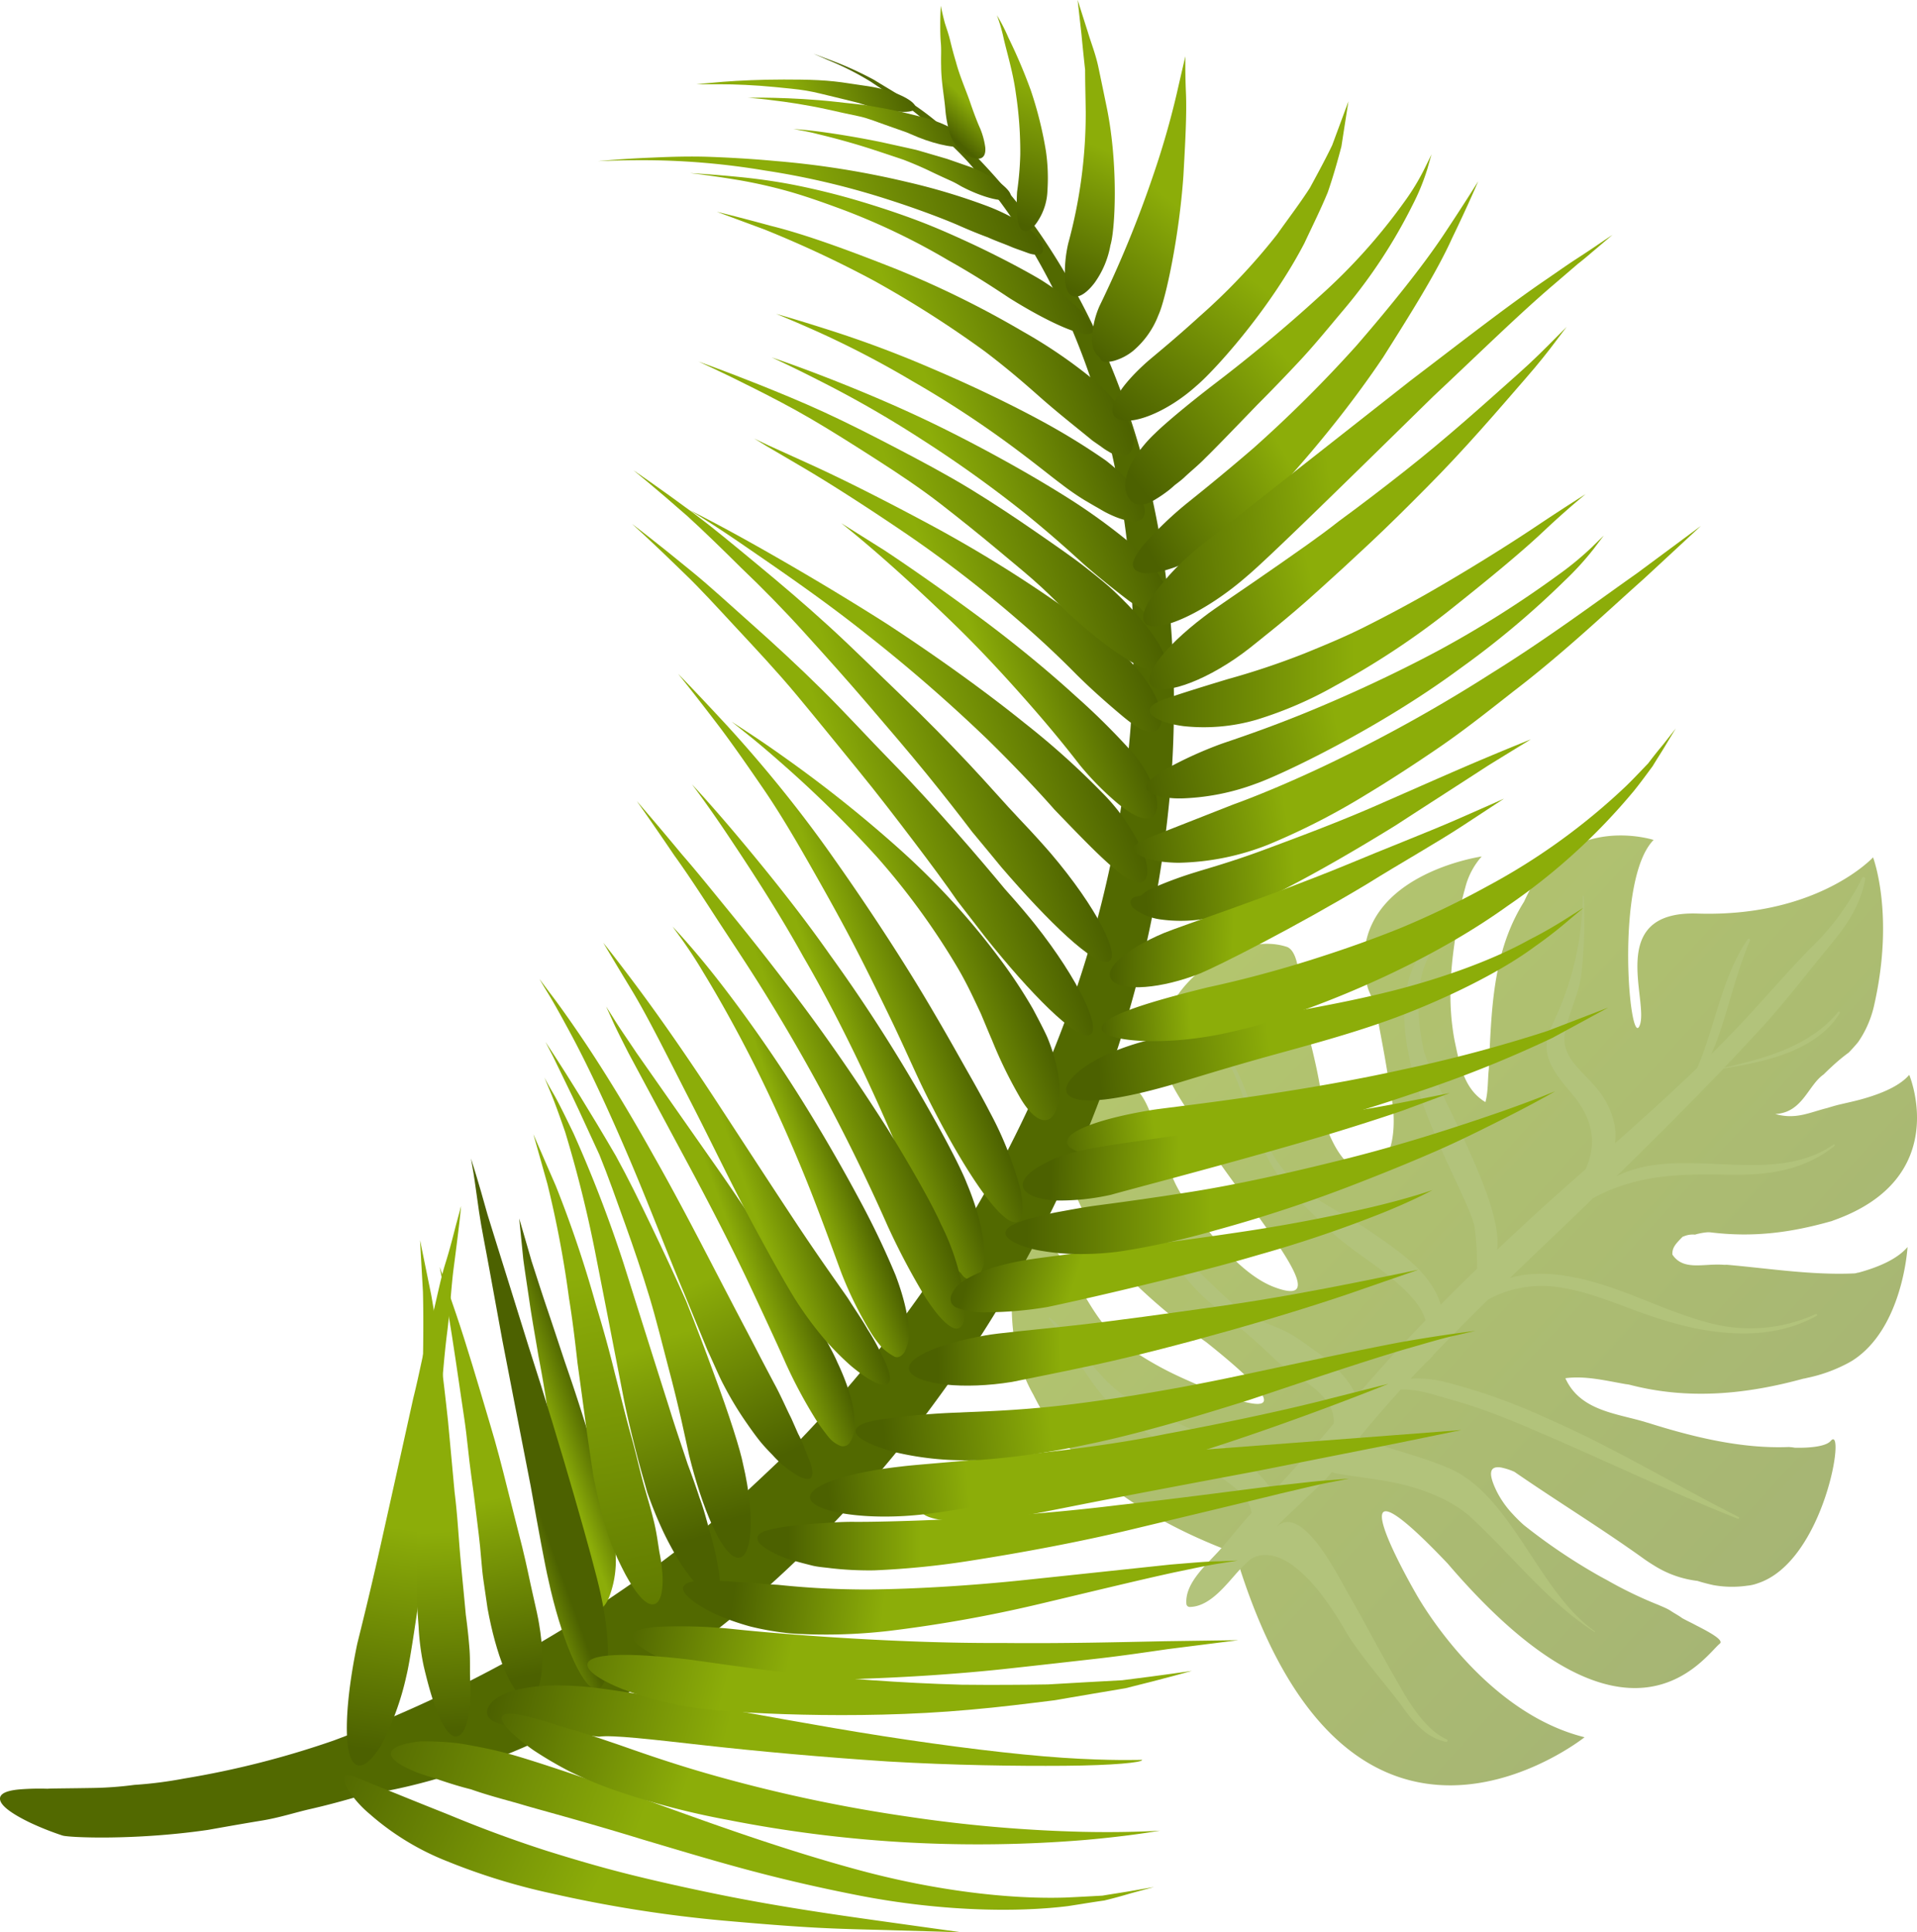
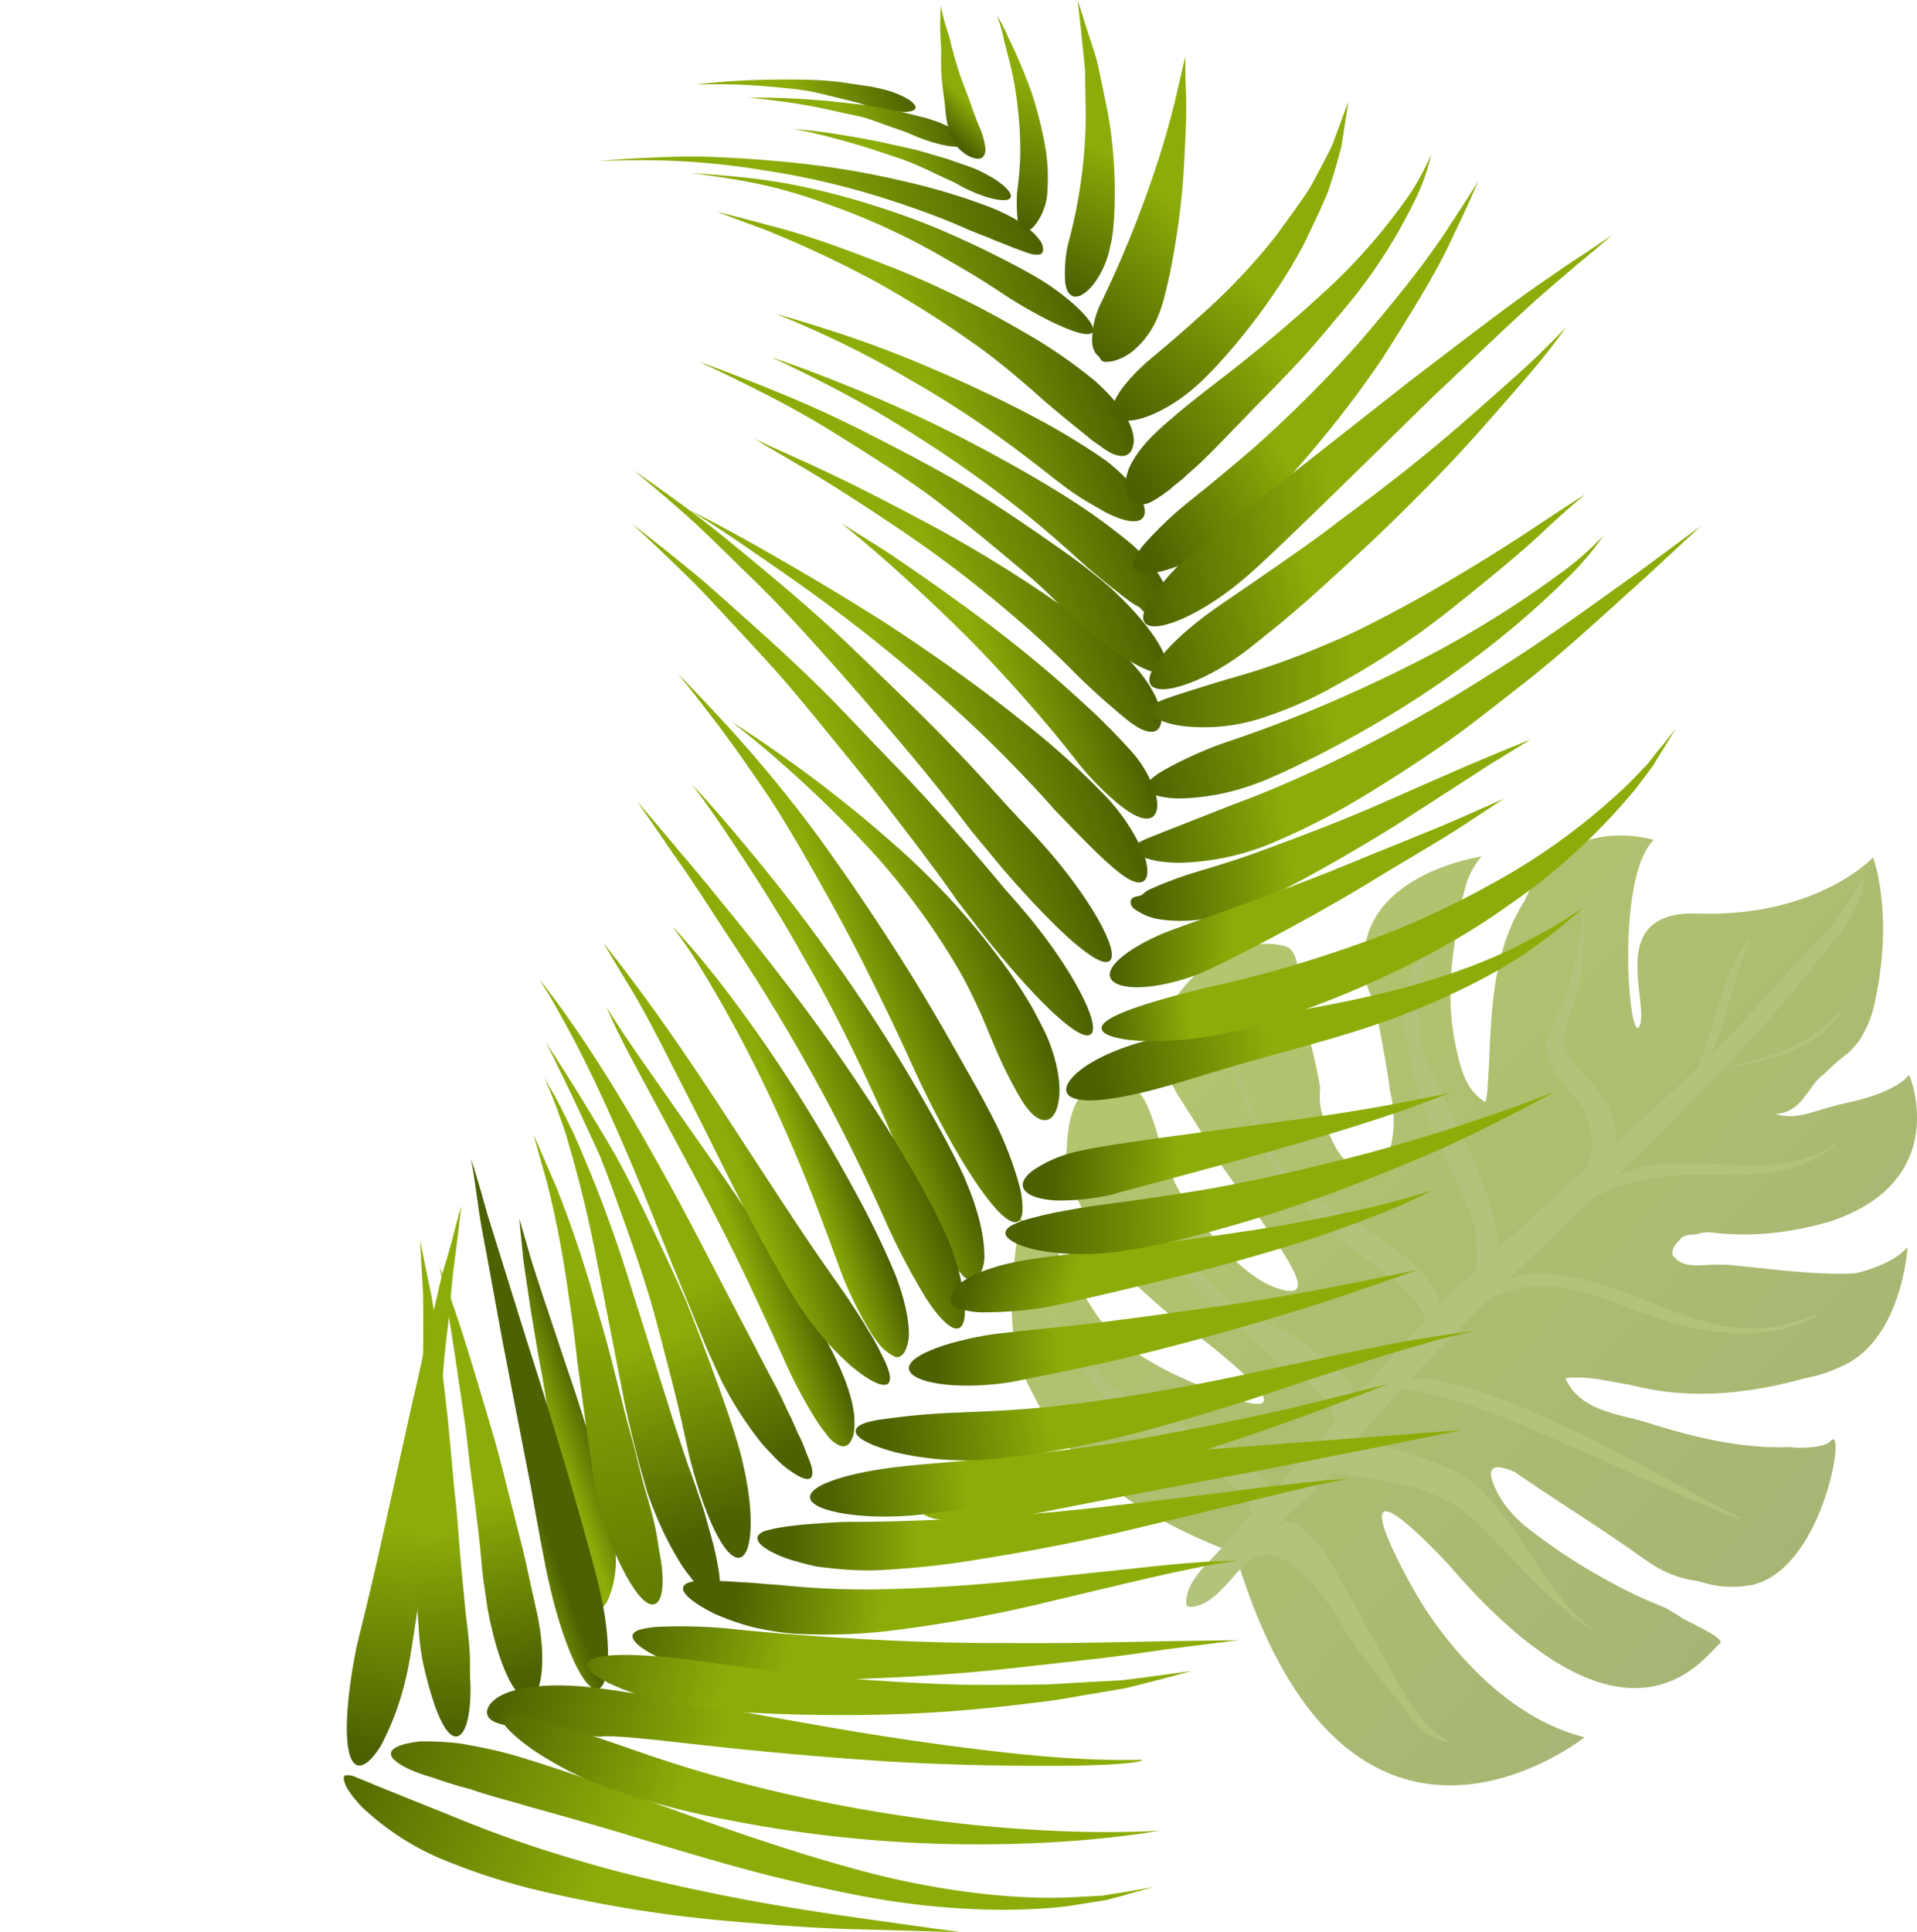
<svg xmlns="http://www.w3.org/2000/svg" xmlns:xlink="http://www.w3.org/1999/xlink" viewBox="0 0 409.15 412.28">
  <defs>
    <style>.cls-1{fill:url(#linear-gradient);}.cls-2{fill:#b2c37b;}.cls-3{fill:#526900;}.cls-4{fill:url(#linear-gradient-2);}.cls-5{fill:url(#linear-gradient-3);}.cls-6{fill:url(#linear-gradient-4);}.cls-7{fill:url(#linear-gradient-5);}.cls-8{fill:url(#linear-gradient-6);}.cls-9{fill:url(#linear-gradient-7);}.cls-10{fill:url(#linear-gradient-8);}.cls-11{fill:url(#linear-gradient-9);}.cls-12{fill:url(#linear-gradient-10);}.cls-13{fill:url(#linear-gradient-11);}.cls-14{fill:url(#linear-gradient-12);}.cls-15{fill:url(#linear-gradient-13);}.cls-16{fill:url(#linear-gradient-14);}.cls-17{fill:url(#linear-gradient-15);}.cls-18{fill:url(#linear-gradient-16);}.cls-19{fill:url(#linear-gradient-17);}.cls-20{fill:url(#linear-gradient-18);}.cls-21{fill:url(#linear-gradient-19);}.cls-22{fill:url(#linear-gradient-20);}.cls-23{fill:url(#linear-gradient-21);}.cls-24{fill:url(#linear-gradient-22);}.cls-25{fill:url(#linear-gradient-23);}.cls-26{fill:url(#linear-gradient-24);}.cls-27{fill:url(#linear-gradient-25);}.cls-28{fill:url(#linear-gradient-26);}.cls-29{fill:url(#linear-gradient-27);}.cls-30{fill:url(#linear-gradient-28);}.cls-31{fill:url(#linear-gradient-29);}.cls-32{fill:url(#linear-gradient-30);}.cls-33{fill:url(#linear-gradient-31);}.cls-34{fill:url(#linear-gradient-32);}.cls-35{fill:url(#linear-gradient-33);}.cls-36{fill:url(#linear-gradient-34);}.cls-37{fill:url(#linear-gradient-35);}.cls-38{fill:url(#linear-gradient-36);}.cls-39{fill:url(#linear-gradient-37);}.cls-40{fill:url(#linear-gradient-38);}.cls-41{fill:url(#linear-gradient-39);}.cls-42{fill:url(#linear-gradient-40);}.cls-43{fill:url(#linear-gradient-41);}.cls-44{fill:url(#linear-gradient-42);}.cls-45{fill:url(#linear-gradient-43);}.cls-46{fill:url(#linear-gradient-44);}.cls-47{fill:url(#linear-gradient-45);}.cls-48{fill:url(#linear-gradient-46);}.cls-49{fill:url(#linear-gradient-47);}.cls-50{fill:url(#linear-gradient-48);}.cls-51{fill:url(#linear-gradient-49);}.cls-52{fill:url(#linear-gradient-50);}.cls-53{fill:url(#linear-gradient-51);}.cls-54{fill:url(#linear-gradient-52);}.cls-55{fill:url(#linear-gradient-53);}.cls-56{fill:url(#linear-gradient-54);}.cls-57{fill:url(#linear-gradient-55);}.cls-58{fill:url(#linear-gradient-56);}.cls-59{fill:url(#linear-gradient-57);}.cls-60{fill:url(#linear-gradient-58);}.cls-61{fill:url(#linear-gradient-59);}.cls-62{fill:url(#linear-gradient-60);}.cls-63{fill:url(#linear-gradient-61);}.cls-64{fill:url(#linear-gradient-62);}.cls-65{fill:url(#linear-gradient-63);}</style>
    <linearGradient id="linear-gradient" x1="-34.43" y1="-1097.88" x2="145.04" y2="-1097.88" gradientTransform="matrix(0.74, 0.68, -0.68, 0.74, -455.94, 1034.38)" gradientUnits="userSpaceOnUse">
      <stop offset="0" stop-color="#b3c56e" />
      <stop offset="1" stop-color="#a6b574" />
    </linearGradient>
    <linearGradient id="linear-gradient-2" x1="-447.42" y1="441.27" x2="-497.21" y2="507.06" gradientTransform="matrix(-0.7, -0.71, -0.71, 0.7, 88.23, -335.03)" gradientUnits="userSpaceOnUse">
      <stop offset="0.42" stop-color="#8cad09" />
      <stop offset="1" stop-color="#4c6100" />
    </linearGradient>
    <linearGradient id="linear-gradient-3" x1="-455.27" y1="435.09" x2="-510.39" y2="472.43" xlink:href="#linear-gradient-2" />
    <linearGradient id="linear-gradient-4" x1="-252.28" y1="-138.95" x2="-236.34" y2="-138.95" gradientTransform="matrix(0.94, -0.34, -0.34, -0.94, 299.77, 88.17)" xlink:href="#linear-gradient-2" />
    <linearGradient id="linear-gradient-5" x1="-457.84" y1="403.75" x2="-519.09" y2="444.45" gradientTransform="matrix(-0.7, -0.71, -0.71, 0.7, 88.23, -335.03)" gradientUnits="userSpaceOnUse">
      <stop offset="0" stop-color="#8cad09" />
      <stop offset="1" stop-color="#607a00" />
    </linearGradient>
    <linearGradient id="linear-gradient-6" x1="-453.98" y1="384.63" x2="-516.47" y2="419.57" xlink:href="#linear-gradient-2" />
    <linearGradient id="linear-gradient-7" x1="-203.45" y1="-113.44" x2="-182.81" y2="-113.44" gradientTransform="matrix(0.94, -0.34, -0.34, -0.94, 299.77, 88.17)" xlink:href="#linear-gradient-2" />
    <linearGradient id="linear-gradient-8" x1="-184.28" y1="-100.87" x2="-165.01" y2="-100.87" gradientTransform="matrix(0.94, -0.34, -0.34, -0.94, 299.77, 88.17)" xlink:href="#linear-gradient-2" />
    <linearGradient id="linear-gradient-9" x1="-169.99" y1="-82.31" x2="-143.95" y2="-82.31" gradientTransform="matrix(0.94, -0.34, -0.34, -0.94, 299.77, 88.17)" xlink:href="#linear-gradient-2" />
    <linearGradient id="linear-gradient-10" x1="-157.46" y1="-64.11" x2="-117.17" y2="-64.11" gradientTransform="matrix(0.94, -0.34, -0.34, -0.94, 299.77, 88.17)" xlink:href="#linear-gradient-2" />
    <linearGradient id="linear-gradient-11" x1="-121.02" y1="-21.8" x2="-77.69" y2="-21.8" gradientTransform="matrix(0.94, -0.34, -0.34, -0.94, 299.77, 88.17)" xlink:href="#linear-gradient-2" />
    <linearGradient id="linear-gradient-12" x1="-132.34" y1="-1.53" x2="-70.49" y2="-1.53" gradientTransform="matrix(0.94, -0.34, -0.34, -0.94, 299.77, 88.17)" xlink:href="#linear-gradient-2" />
    <linearGradient id="linear-gradient-13" x1="-137.77" y1="13.94" x2="-65.79" y2="13.94" gradientTransform="matrix(0.94, -0.34, -0.34, -0.94, 299.77, 88.17)" xlink:href="#linear-gradient-2" />
    <linearGradient id="linear-gradient-14" x1="-122.89" y1="17.54" x2="-60.65" y2="17.54" gradientTransform="matrix(0.94, -0.34, -0.34, -0.94, 299.77, 88.17)" xlink:href="#linear-gradient-2" />
    <linearGradient id="linear-gradient-15" x1="-118.73" y1="31.84" x2="-58.97" y2="31.84" gradientTransform="matrix(0.94, -0.34, -0.34, -0.94, 299.77, 88.17)" xlink:href="#linear-gradient-2" />
    <linearGradient id="linear-gradient-16" x1="-123.19" y1="51.27" x2="-55.88" y2="51.27" gradientTransform="matrix(0.94, -0.34, -0.34, -0.94, 299.77, 88.17)" xlink:href="#linear-gradient-2" />
    <linearGradient id="linear-gradient-17" x1="-125.77" y1="69.67" x2="-56.21" y2="69.67" gradientTransform="matrix(0.94, -0.34, -0.34, -0.94, 299.77, 88.17)" xlink:href="#linear-gradient-2" />
    <linearGradient id="linear-gradient-18" x1="-143.37" y1="83.96" x2="-60.35" y2="83.96" gradientTransform="matrix(0.94, -0.34, -0.34, -0.94, 299.77, 88.17)" xlink:href="#linear-gradient-2" />
    <linearGradient id="linear-gradient-19" x1="-117.94" y1="107.14" x2="-75.6" y2="107.14" gradientTransform="matrix(0.94, -0.34, -0.34, -0.94, 299.77, 88.17)" xlink:href="#linear-gradient-2" />
    <linearGradient id="linear-gradient-20" x1="-108.73" y1="98.5" x2="-67.94" y2="98.5" gradientTransform="matrix(0.94, -0.34, -0.34, -0.94, 299.77, 88.17)" xlink:href="#linear-gradient-2" />
    <linearGradient id="linear-gradient-21" x1="-101.82" y1="86.69" x2="-63.05" y2="86.69" gradientTransform="matrix(0.94, -0.34, -0.34, -0.94, 299.77, 88.17)" xlink:href="#linear-gradient-2" />
    <linearGradient id="linear-gradient-22" x1="-164.74" y1="-66.54" x2="-133.47" y2="-66.54" gradientTransform="matrix(0.94, -0.34, -0.34, -0.94, 299.77, 88.17)" xlink:href="#linear-gradient-2" />
    <linearGradient id="linear-gradient-23" x1="-162.94" y1="-33.67" x2="-106.91" y2="-33.67" gradientTransform="matrix(0.94, -0.34, -0.34, -0.94, 299.77, 88.17)" xlink:href="#linear-gradient-2" />
    <linearGradient id="linear-gradient-24" x1="-158.82" y1="-21.72" x2="-97.91" y2="-21.72" gradientTransform="matrix(0.94, -0.34, -0.34, -0.94, 299.77, 88.17)" xlink:href="#linear-gradient-2" />
    <linearGradient id="linear-gradient-25" x1="-150.48" y1="-20.98" x2="-84.55" y2="-20.98" gradientTransform="matrix(0.94, -0.34, -0.34, -0.94, 299.77, 88.17)" xlink:href="#linear-gradient-2" />
    <linearGradient id="linear-gradient-26" x1="-182.29" y1="-86.29" x2="-151.83" y2="-86.29" gradientTransform="matrix(0.94, -0.34, -0.34, -0.94, 299.77, 88.17)" xlink:href="#linear-gradient-2" />
    <linearGradient id="linear-gradient-27" x1="-199.36" y1="-102.32" x2="-173.43" y2="-102.32" gradientTransform="matrix(0.94, -0.34, -0.34, -0.94, 299.77, 88.17)" xlink:href="#linear-gradient-2" />
    <linearGradient id="linear-gradient-28" x1="-449.2" y1="376.78" x2="-516.24" y2="399.4" xlink:href="#linear-gradient-2" />
    <linearGradient id="linear-gradient-29" x1="-449.3" y1="393.42" x2="-514.67" y2="427.14" xlink:href="#linear-gradient-2" />
    <linearGradient id="linear-gradient-30" x1="-269.78" y1="-139.11" x2="-253.54" y2="-139.11" gradientTransform="matrix(0.94, -0.34, -0.34, -0.94, 299.77, 88.17)" xlink:href="#linear-gradient-2" />
    <linearGradient id="linear-gradient-31" x1="-451.9" y1="443.33" x2="-507.03" y2="492.23" xlink:href="#linear-gradient-2" />
    <linearGradient id="linear-gradient-32" x1="-591.3" y1="445.06" x2="-485.5" y2="494.85" xlink:href="#linear-gradient-2" />
    <linearGradient id="linear-gradient-33" x1="-579.65" y1="426.14" x2="-504.97" y2="470.59" xlink:href="#linear-gradient-2" />
    <linearGradient id="linear-gradient-34" x1="-565.95" y1="404.61" x2="-511.71" y2="440.18" xlink:href="#linear-gradient-2" />
    <linearGradient id="linear-gradient-35" x1="-568.98" y1="385.85" x2="-525.41" y2="420.53" xlink:href="#linear-gradient-2" />
    <linearGradient id="linear-gradient-36" x1="-391.3" y1="-404.66" x2="-457.1" y2="-455.35" gradientTransform="matrix(0.94, -0.34, -0.34, -0.94, 299.77, 88.17)" xlink:href="#linear-gradient-2" />
    <linearGradient id="linear-gradient-37" x1="-541.1" y1="307.21" x2="-507.8" y2="324.89" xlink:href="#linear-gradient-2" />
    <linearGradient id="linear-gradient-38" x1="-528.47" y1="276.43" x2="-504.62" y2="307.26" xlink:href="#linear-gradient-2" />
    <linearGradient id="linear-gradient-39" x1="-537.26" y1="236.21" x2="-497.97" y2="286.52" xlink:href="#linear-gradient-2" />
    <linearGradient id="linear-gradient-40" x1="-500.75" y1="242.12" x2="-478.14" y2="268.02" xlink:href="#linear-gradient-2" />
    <linearGradient id="linear-gradient-41" x1="-492.22" y1="192.28" x2="-456.86" y2="240.79" xlink:href="#linear-gradient-2" />
    <linearGradient id="linear-gradient-42" x1="-496.85" y1="172.06" x2="-456.14" y2="234.55" xlink:href="#linear-gradient-2" />
    <linearGradient id="linear-gradient-43" x1="-466.49" y1="153.42" x2="-430.71" y2="215.51" xlink:href="#linear-gradient-2" />
    <linearGradient id="linear-gradient-44" x1="-434.99" y1="143.19" x2="-418.54" y2="202.4" xlink:href="#linear-gradient-2" />
    <linearGradient id="linear-gradient-45" x1="-422.57" y1="125.94" x2="-414.75" y2="197.49" xlink:href="#linear-gradient-2" />
    <linearGradient id="linear-gradient-46" x1="-400.79" y1="121.28" x2="-410.65" y2="190.76" xlink:href="#linear-gradient-2" />
    <linearGradient id="linear-gradient-47" x1="-377.16" y1="125.22" x2="-385.38" y2="186.48" xlink:href="#linear-gradient-2" />
    <linearGradient id="linear-gradient-48" x1="-352.51" y1="134.49" x2="-371.41" y2="183.41" xlink:href="#linear-gradient-2" />
    <linearGradient id="linear-gradient-49" x1="-333.27" y1="135.56" x2="-356.3" y2="181.21" xlink:href="#linear-gradient-2" />
    <linearGradient id="linear-gradient-50" x1="-332.34" y1="161.18" x2="-333.16" y2="174.75" xlink:href="#linear-gradient-2" />
    <linearGradient id="linear-gradient-51" x1="-461.66" y1="136.18" x2="-416.02" y2="199.08" xlink:href="#linear-gradient-2" />
    <linearGradient id="linear-gradient-52" x1="-498.33" y1="158.47" x2="-438.69" y2="218.51" xlink:href="#linear-gradient-2" />
    <linearGradient id="linear-gradient-53" x1="-513.14" y1="209.06" x2="-476.54" y2="250.6" xlink:href="#linear-gradient-2" />
    <linearGradient id="linear-gradient-54" x1="-511.31" y1="231.02" x2="-479.24" y2="261.44" xlink:href="#linear-gradient-2" />
    <linearGradient id="linear-gradient-55" x1="-542.42" y1="276.71" x2="-508.29" y2="309.19" xlink:href="#linear-gradient-2" />
    <linearGradient id="linear-gradient-56" x1="-557.05" y1="269.45" x2="-509.36" y2="317.97" xlink:href="#linear-gradient-2" />
    <linearGradient id="linear-gradient-57" x1="-551.5" y1="322.37" x2="-520.26" y2="355.67" xlink:href="#linear-gradient-2" />
    <linearGradient id="linear-gradient-58" x1="-558.5" y1="354.25" x2="-526.01" y2="394.55" xlink:href="#linear-gradient-2" />
    <linearGradient id="linear-gradient-59" x1="-565.24" y1="330.38" x2="-526.99" y2="378.49" xlink:href="#linear-gradient-2" />
    <linearGradient id="linear-gradient-60" x1="-561.33" y1="371.84" x2="-526.8" y2="406.79" xlink:href="#linear-gradient-2" />
    <linearGradient id="linear-gradient-61" x1="-565.93" y1="414.35" x2="-497.47" y2="456.13" xlink:href="#linear-gradient-2" />
    <linearGradient id="linear-gradient-62" x1="-578.71" y1="438.65" x2="-505.81" y2="476" xlink:href="#linear-gradient-2" />
    <linearGradient id="linear-gradient-63" x1="-596.98" y1="466.91" x2="-488.5" y2="506.03" xlink:href="#linear-gradient-2" />
  </defs>
  <title>feuille-basgauche</title>
  <g id="Calque_2" data-name="Calque 2">
    <g id="Calque_1-2" data-name="Calque 1">
      <path class="cls-1" d="M319.46,318.26c-2-4.08-1.44-5.47.9-5.12a13.51,13.51,0,0,1,2.86.92c9.11,6.29,18.08,11.74,27.29,18.32.89.66,1.79,1.23,2.72,1.8a22.2,22.2,0,0,0,9.06,3.16c1.09.35,2.2.63,3.35.89a22.49,22.49,0,0,0,7.29.13,8.67,8.67,0,0,0,2.23-.51c14.28-4.65,18.92-34.26,15.56-30.37-.65.76-2.37,1.23-4.86,1.39-.82.06-1.74.06-2.69.06l-.66-.1-.71-.06c-9.95.41-20.25-2.06-30.05-5.16-.25-.06-.47-.13-.74-.22-6.28-1.84-13.81-2.44-16.91-9.3,4.24-.57,8.56.51,12.91,1.27a6.71,6.71,0,0,1,.82.13c12.65,3.29,25,2,37.06-1.3a5.22,5.22,0,0,0,.76-.16,32.26,32.26,0,0,0,7.64-2.59,22.59,22.59,0,0,0,2.12-1.14c10.77-6.91,11.72-24.2,11.72-24.2-2.12,2.48-5.9,4.21-10.46,5.46-.25,0-.54.14-.81.16-9,.43-18.36-1.06-27.3-1.84a6.44,6.44,0,0,1-.82,0c-4.19-.29-8.48,1.34-10.8-2.18-.06-1.45.63-2.21,2.17-3.78.21-.08.43-.17.66-.25a5,5,0,0,1,2-.22c.21-.06.41-.13.62-.17a14.3,14.3,0,0,1,1.88-.32,5.63,5.63,0,0,1,.76,0c9.21,1.14,17.18.06,25.7-2.34a2,2,0,0,0,.47-.16c25.64-9,16.29-31.1,16.29-31.1-1.88,2.2-5.43,3.84-9.68,5.06-.85.25-1.74.47-2.63.68s-1.74.4-2.59.6-1.74.47-2.59.73c-3.84.95-6.69,2.53-11.1,1.28,5.82-.27,7-6.14,10.31-8.43.57-.57,1.17-1.14,1.76-1.68a38.45,38.45,0,0,1,3.61-3c.7-.73,1.38-1.47,2-2.23a21.57,21.57,0,0,0,2.06-3.69,22.38,22.38,0,0,0,1.42-4.43c4.32-19.28-.29-31.3-.29-31.3S388,195.76,362.31,194.94c-19.76-.65-10.22,18.81-12.37,23.93s-5.35-31.22,3-39.64c0,0-17.56-5.68-26.43,10.68-.41.78-.82,1.61-1.22,2.48-6.09,9.67-6.85,20.66-7.37,32-.06,1.27-.11,2.53-.16,3.78-.24,1.93-.11,4.81-.73,7-4.49-2.71-5.43-7.73-6.5-12.77-.24-1.14-.41-2.28-.55-3.39-1.15-9,.28-17.81,2.07-27,.24-1,.49-1.91.74-2.83a15.89,15.89,0,0,1,3.45-6.42s-26.78,3.83-25,24a29,29,0,0,0,.44,2.86c.22,2,1.55,3.62,2.18,5.92a10.06,10.06,0,0,1,.32,2.56c.87,4.73,1.82,9.51,2.45,14.28,0,.28.08.52.13.79,1.46,5.68,1.28,18-6.79,16.23-3.67-.57-6.9-7.72-8.07-12.89a7,7,0,0,1-.13-.84,14.9,14.9,0,0,1,0-3.54c-.14-.93-.32-1.88-.51-2.83-.57-2.88-1.28-5.74-2-8.64-.29-1.17-.55-2.36-.81-3.51-1.12-5.76-.74-13.76-3.7-15.07-9.59-3.23-23.06,5.36-26.61,16.61a15.18,15.18,0,0,0-.29,3c-.32,7,3.54,11.91,7,17.38.57.92,1.15,1.84,1.71,2.75,1.14,1.79,2.17,3.57,3,5.28.51.7,1,1.39,1.5,2.09,11.45,16,22.84,30,10.8,25.42-5.79-2.23-11.63-8.6-16.91-15.87-.47-.66-1-1.3-1.42-2a16,16,0,0,1-1.93-2.77,23.24,23.24,0,0,1-1.5-3.15c-4.13-8.26-4-22.08-14.11-20.18-8.65,1.82-8.19,12-8.46,18.81.32.95.65,1.93,1,2.91A64.4,64.4,0,0,0,240.31,272c.47.47,1,1,1.5,1.49a124.38,124.38,0,0,0,15.66,12.92c30.72,24.46-5.76,7.34-5.76,7.34a69.4,69.4,0,0,1-8-4.33c-.89-.57-1.88-1.2-2.9-1.87-7.58-5.06-10.19-14.39-15.55-20.72-1.57-2.83-5.28-4.84-7.58-6.94-1.63,12.45-4,25.64,2.91,37.79.29.6.62,1.2.95,1.84,6.3,11.42,18.71,23.25,42.09,31.92,23.85,79.72,74.57,39.26,74.57,39.26-22.3-5.54-36-30.66-36-30.66S282,305.22,309,333.66c38.56,45.05,54.76,19.71,58.05,17.08.81-.66-1.27-2-5-3.89-.93-.51-2-1-3-1.55-.77-.57-1.61-1-2.44-1.55s-1.71-.86-2.61-1.27A86.61,86.61,0,0,1,343,337.18c-.89-.47-1.77-.95-2.69-1.49a123,123,0,0,1-15.09-10.28,32.24,32.24,0,0,1-2.34-2.31A20.77,20.77,0,0,1,319.46,318.26Z" />
      <path class="cls-2" d="M371.09,323.7c-13.87-7-27.16-15.12-41.44-21.29a124.3,124.3,0,0,0-21.54-7.59,24.51,24.51,0,0,0-7-.63c1-1.14,2.13-2.28,3.23-3.42a8.57,8.57,0,0,0,1.69-1.77q5.72-5.93,11.61-11.71a23.85,23.85,0,0,1,14.46-2.69c6.44.81,12.58,3.48,18.62,5.66,11.8,4.19,25.48,6.82,37,.54.21-.13.06-.47-.16-.4a33.77,33.77,0,0,1-23,1.82c-6.77-1.76-13.16-4.86-19.73-7.15-7-2.5-15.52-4.48-22.56-2.36,5.9-5.68,11.88-11.34,17.78-17.07,8.94-4.81,17.65-5.17,27.63-5,8.76.21,16.75-.46,23.84-6.1.21-.14,0-.46-.21-.3C377.94,253.5,358.87,244,345,251c7.77-7.58,15.41-15.22,22.87-23,8.87-1.44,19.73-3.67,24.79-11.79a.21.21,0,0,0-.35-.24c-6,7.23-15.39,9.82-24.3,11.85,2.78-2.91,5.52-5.85,8.24-8.81,5.12-5.63,9.74-11.72,14.6-17.59,3.39-4.06,6.33-8.54,7.25-13.82a.36.36,0,0,0-.66-.27,53.66,53.66,0,0,1-10.79,14.79c-5.47,5.5-10.49,11.55-15.88,17.18-1.82,1.91-3.68,3.8-5.55,5.66a35.63,35.63,0,0,0,1.38-3.37c2.47-6.93,4-14.08,6.9-20.9.17-.33-.32-.55-.49-.25-5.54,8.08-6.9,18.49-10.76,27.43-5.73,5.51-11.63,10.84-17.57,16.1a12.15,12.15,0,0,0-.16-4.33,17.59,17.59,0,0,0-4.24-8c-3-3.51-7.29-6.33-6.22-11.56.93-4.51,3.15-8.29,3.54-13a103.91,103.91,0,0,0,.43-15.85c0-.11-.19-.11-.21,0A64.64,64.64,0,0,1,331.14,219c-2.77,5.79.44,9.76,4.19,14.2,4.7,5.52,5.55,10.63,3.12,16.26l-2.06,1.82q-8.54,7.52-16.86,15.41c1.53-10.58-14.55-36.68-15.77-43.06-1.63-8.45-1.91-15.8,3.24-23.11a.45.45,0,0,0-.65-.63c-18.41,16.7,7.21,53.94,8.4,62.16a66.19,66.19,0,0,1,.51,8.67c-2.63,2.52-5.2,5.08-7.77,7.7-.1-.36-.22-.73-.32-1-2.4-6.41-9.21-10.87-14.58-14.57-6.66-4.6-14.36-7.4-19.34-14.12-6.07-8.19-6.75-19.17-13.54-26.91-.08-.13-.29,0-.19.16,5.52,8.08,6.9,17.51,11.53,26,3,5.57,7.88,9.78,12.35,14.16,5,4.84,11.2,8.08,16.2,12.88,1.93,1.88,3.81,4,4.62,6.6a.64.64,0,0,0,0,.16c-5.06,5.25-10,10.6-14.68,16.13-1.76-3.83-5.17-7.12-8.43-9.36-2.66-1.9-4.9-3.73-7.89-5-3.29-1.41-7.07-2.63-9.73-5-7.53-6.75-14.24-14.16-21.88-21a.16.16,0,0,0-.22.24c6.12,6.41,10.14,14.57,17,20.29,4.37,3.62,9.35,7.7,13.38,11.66,3.8,3.73,9,5.44,11.9,10a7,7,0,0,1,1,4c-3.65,4.49-12.61,14.27-13,14.58-2.56-4.11-7.17-7.78-11-10-5.93-3.48-12.53-5.88-18.59-9.17-8-4.27-11.23-12.45-18-17.94-.16-.13-.32,0-.2.22,4.6,5.41,7.37,11.93,12.15,17.18,4,4.37,9,7.47,14.06,10.41,4.65,2.66,9.74,5.35,13.87,8.76a8.15,8.15,0,0,1,3.19,5.06c-2.42,2.56-4.62,5.47-6.82,7.91-2.74,3.07-7.45,7-7.12,11.45a.71.71,0,0,0,.73.7c4.48-.06,8-5.12,10.79-8.1.58-.63,1.85-1.84,1.88-1.84.19-.13,7.66-7.15,20.53,15,3,5.22,8.81,11.61,12.37,16.48,2.31,3.26,5,6.33,9.08,7.25.33.06.52-.41.19-.54-4.74-2.12-8.23-8.19-10.68-12.5-3.62-6.27-6.94-12.69-10.53-18.92-2.09-3.61-9.62-18.86-15-14,.38-.86,9.81-9.11,11.75-11.67-.25.41,5.49.95,11.64,2s13.56,3.61,18,7.75c8.7,8,16.32,18,26.35,24.42.06.06.16-.06.1-.13-11.48-8-17-26.76-29.11-33.79-5.71-3.26-21.32-6.74-21-7.81q4.23-5.08,8.67-10c3.75-.16,7.81,1.36,11.17,2.28,7.36,2.06,14.41,5.12,21.4,8.16,13.11,5.7,26,11.83,39.31,17.12A.2.2,0,0,0,371.09,323.7Z" />
-       <path class="cls-3" d="M137.46,359.07c2.71-1.68,6.17-4.27,10.61-7.56a193.48,193.48,0,0,0,15.19-12.34A256.33,256.33,0,0,0,200,298.61a265.86,265.86,0,0,0,33.23-60.2A247.51,247.51,0,0,0,250,165.88c1.77-24.83-.7-49.53-7-71s-16.17-39.64-26.72-52.61q-4-4.86-7.89-8.87c-2.74-2.61-5.46-4.92-8-7-4.94-4.24-10.06-7-13.83-9.35a72.81,72.81,0,0,0-9.6-4.33l-3.39-1.28,3.19,1.39a61.34,61.34,0,0,1,9.11,4.62c3.56,2.41,8.37,5.3,13,9.63,2.34,2.13,4.94,4.44,7.42,7.13s4.78,5.7,7.24,8.94c9.62,13,18.43,31,23.43,52.12s6.34,45,3.46,68.89a238.46,238.46,0,0,1-19.46,69.12,258.6,258.6,0,0,1-34.67,56.35,274.83,274.83,0,0,1-19,21.16c-6.42,6.07-12.21,11.61-17.84,16.07-11.1,9.08-20.28,14.77-25.1,18.13a282.1,282.1,0,0,1-53.16,26.42,192.6,192.6,0,0,1-31.87,8.1,88,88,0,0,1-10.65,1.36,76.73,76.73,0,0,1-9.08.66c-5.33.09-8.83.09-9.43.16a53.87,53.87,0,0,0-5.84.13c-3.07.25-4.57,1-4.29,2.28s2.4,2.88,6.23,4.75a62.06,62.06,0,0,0,7.07,2.82c1.3.44,15.39,1.08,31.07-1.2,3.92-.7,7.84-1.39,11.56-2s7.23-1.77,10.36-2.47c6.34-1.45,10.83-2.94,11.86-3.1C94.37,380.52,116.16,372.86,137.46,359.07Z" />
      <path class="cls-4" d="M86.75,357.55c.74-3,2-11.48,3.42-21.67.58-5.16,1.25-10.88,1.95-16.77s1.12-11.93,1.69-17.84.95-11.67,1.61-16.8.9-10.08,1.42-14,.93-7.26,1.2-9.55.36-3.57.36-3.57-.3,1.2-.89,3.35-1.31,5.27-2.45,8.89-1.95,8.26-3.24,13.07-2.25,10.27-3.61,15.68c-2.43,11-5,22.56-7.15,32.17S77,347.71,76.25,350.75c-2.55,12.15-3.18,23.66-.43,25.69,1.41,1,3.42-.6,5.51-4A59.1,59.1,0,0,0,86.75,357.55Z" />
      <path class="cls-5" d="M115.06,346.54c-.19-1.23-.65-3.35-1.31-6.2s-1.3-6.23-2.29-10.22-2.09-8.16-3.21-12.66S106,308.55,104.62,304c-2.66-9-5.11-17.23-7.24-23.51s-3.53-10.14-3.53-10.14.71,3.78,1.77,9.65,2.13,13.81,3.43,22.41c.66,4.3.95,8.45,1.57,12.75s1.08,8.48,1.55,12.18.6,7,1,9.78.7,4.87.89,6.1c1.76,9.68,5,18.22,8.07,19.2S116.71,356.06,115.06,346.54Z" />
      <path class="cls-6" d="M131.24,330.09c-.11-1-.43-3.07-.93-5.7s-1.34-5.92-2.25-9.52c-1.82-7.18-4.59-15.88-7.47-24.17-1.33-4-2.67-8.08-3.89-11.67s-2.31-7.07-3.23-9.87c-1.6-5.57-2.66-9.17-2.66-9.17s.35,3.42.87,8.68c.36,2.69.87,5.95,1.38,9.44s1.22,7.37,1.87,11.29c1.56,8,2.66,16.1,3.59,23,.36,3.38.74,6.45.95,8.86s.22,4.18.33,5.19a55.27,55.27,0,0,0,2.29,11.11c1.06,3.07,2.5,5.38,4.07,6s3-.51,3.94-3A21.85,21.85,0,0,0,131.24,330.09Z" />
      <path class="cls-7" d="M139.42,324.08c-.3-1.27-.95-3.57-1.84-6.61s-1.66-6.74-2.86-11-2.28-8.73-3.53-13.57c-1.14-4.68-2.53-9.67-4-14.47a249.24,249.24,0,0,0-8.57-25.4c-2.89-6.63-4.78-11-4.78-11s1.19,4.18,3,10.63a226.66,226.66,0,0,1,4.6,24.33c.76,4.67,1.31,9.3,1.82,13.86.65,4.71,1.25,9.11,1.8,13.25s1.15,7.88,1.58,10.88c.63,3.07,1.19,5.47,1.5,6.8a65,65,0,0,0,2.33,7.72,71.89,71.89,0,0,0,3.07,6.55c2.07,3.76,4,6.17,5.58,6.3s2.29-1.9,2.32-5.19a32.7,32.7,0,0,0-.69-5.88C140.39,329.08,140.1,326.64,139.42,324.08Z" />
      <path class="cls-8" d="M158.59,312.41c-.54-2.85-2.88-10.35-6.38-19.71-1.71-4.68-3.67-9.84-5.76-15.06-2.37-5.33-4.9-10.76-7.42-16s-5-10.31-7.59-15c-2.75-4.73-5.33-9-7.56-12.61-4.4-7.15-7.45-11.69-7.45-11.69l1.63,3.15c1,2.06,2.41,4.94,4.11,8.48s3.62,7.85,5.76,12.43c1.87,4.6,3.62,9.57,5.47,14.73s3.68,10.53,5.22,15.64,2.75,10.19,3.94,14.65c2.44,9.11,3.86,16.2,4.51,19.08,2.77,11.26,6.91,21.1,10.16,21.86S161.31,323.92,158.59,312.41Z" />
      <path class="cls-9" d="M178.68,290.61c-2.17-5.14-14.19-25.21-26.59-42.76l-16.23-23.17c-2-3-3.75-5.51-4.79-7.21l-1.71-2.69,1.22,2.66c.74,1.71,2,4.19,3.57,7.28,3.26,6.07,7.8,14.54,12.58,23.43s9.66,18.36,13.33,26.18,6.56,14.11,7.58,16.45a103.49,103.49,0,0,0,6.52,12.18c.52.79,1,1.49,1.5,2.15s.84,1.11,1.25,1.61a6.17,6.17,0,0,0,2.56,1.84,1.77,1.77,0,0,0,2.07-1,5,5,0,0,0,.66-1.65,13.28,13.28,0,0,0,.17-2.25C182.45,300.29,181.06,295.61,178.68,290.61Z" />
      <path class="cls-10" d="M191.15,272.13a177.19,177.19,0,0,0-7.88-16.44c-4.19-7.8-9.54-17.05-15.17-25.7s-11.64-16.88-16.32-22.73-8.23-9.54-8.23-9.54l1.91,2.63c1.2,1.69,2.86,4.11,4.6,7.06,3.62,5.92,8.21,14.13,12.43,22.79s8.19,17.87,11.14,25.5,5.11,13.7,6,16.06a79.69,79.69,0,0,0,6,12.18,22.56,22.56,0,0,0,2.74,3.73,11.65,11.65,0,0,0,2.37,1.71c.79.57,1.8,0,2.34-.92a8.2,8.2,0,0,0,.9-3.78C194,281.46,193,277,191.15,272.13Z" />
      <path class="cls-11" d="M206.32,252.44c-1.08-2.85-4.83-10.17-10.06-19.16a341.84,341.84,0,0,0-19.14-29.56c-6.91-9.85-14.49-19.09-20-25.64s-9.43-10.71-9.43-10.71,3.23,4.22,7.7,10.91,10.6,16,16.1,25.93c11.61,19.88,21,42.82,23.14,48.32a150.42,150.42,0,0,0,7,14.16,32.16,32.16,0,0,0,2.61,4.1c.33.49.74.69,1,1.09a2.68,2.68,0,0,0,.81.82,3,3,0,0,0,1.49.4c.59,0,1.14-.57,1.54-1.06a8,8,0,0,0,1-4.65C210,263.45,208.72,258.13,206.32,252.44Z" />
      <path class="cls-12" d="M223.62,221.56c-.51-1.23-1.64-3.4-3.15-6.25a106.47,106.47,0,0,0-6.63-10.12,159.34,159.34,0,0,0-21.86-24,276.18,276.18,0,0,0-24.33-19.42c-3.35-2.4-6.28-4.37-8.32-5.7L156.16,154l2.82,2.26c1.84,1.46,4.35,3.53,7.31,6.14a250.76,250.76,0,0,1,20.83,20.41,154.1,154.1,0,0,1,17.38,23.89c2.12,3.64,3.54,6.86,4.81,9.51,1.11,2.63,1.93,4.64,2.42,5.74a94.28,94.28,0,0,0,5.65,11.67c1.69,3.08,3.62,5.19,5.33,5.39s2.94-1.49,3.32-4.7S225.63,226.5,223.62,221.56Z" />
      <path class="cls-13" d="M241.18,160a148.19,148.19,0,0,0-11.59-11.45c-5.76-5.27-13.11-11.34-20.61-16.89s-14.74-10.61-20.2-14.22l-9.24-5.81s3.12,2.45,7.72,6.44,10.61,9.49,16.81,15.53,12.05,12.51,16.83,18,8.24,9.93,9.55,11.63a62.84,62.84,0,0,0,8.21,8.3c2.5,2,4.62,3.26,6.34,3.13s2.39-2,1.76-4.79A24.16,24.16,0,0,0,241.18,160Z" />
      <path class="cls-14" d="M239.95,139.88a139.28,139.28,0,0,0-15-11.74,277.73,277.73,0,0,0-26.67-16.31c-9.62-5.16-18.77-9.78-25.91-13L163.93,95l-3-1.44s.95.55,2.67,1.63L171,99.53c6.25,3.67,14.41,8.91,22.92,14.71a263,263,0,0,1,23.09,17.83c6.5,5.55,11.09,10.19,12.81,11.93,3.54,3.5,7,6.49,9.57,8.65s4.59,3.5,6.39,3.51,2.72-2.1,1.71-5.31S244,143.67,239.95,139.88Z" />
      <path class="cls-15" d="M237.75,126.13c-1-1-3.18-2.78-6-5s-6.64-4.84-10.83-7.74-8.86-6-13.75-9c-5.06-3.08-10.55-6-15.83-8.76s-10.53-5.42-15.47-7.69-9.68-4.19-13.65-5.79c-8-3.18-13.15-5-13.15-5s4.67,2.09,11.83,5.7c3.61,1.82,7.86,4,12.24,6.56s9,5.49,13.76,8.54,9.65,6.31,13.92,9.63,8.4,6.64,12.07,9.71,7.07,5.84,9.51,8.12,4.21,4.11,5.27,5.12c8.46,7.88,17.57,14,20.48,12.86S246.46,134.23,237.75,126.13Z" />
      <path class="cls-16" d="M241.37,116a128.51,128.51,0,0,0-14.55-10.44c-7.37-4.6-16.61-9.74-25.7-14.24S182.73,83,176,80.39s-11.31-4.13-11.31-4.13,4,1.8,10.06,4.9a232.13,232.13,0,0,1,22.07,12.67A259.38,259.38,0,0,1,219,109.73c6.18,5,10.68,9.19,12.43,10.76,3.61,3.13,7.1,5.87,9.35,7.58.6.44,1.06.74,1.49,1a6,6,0,0,0,.59.29,3.34,3.34,0,0,1,.49.38c.57.55.62.84,1.36,1.14a4.28,4.28,0,0,0,3.59-.25,2.72,2.72,0,0,0,.71-.76,4,4,0,0,0,.32-1.19,5.86,5.86,0,0,0-.22-2.44C248.06,123,245.23,119.36,241.37,116Z" />
      <path class="cls-17" d="M236,98.25a146.51,146.51,0,0,0-13.52-8.32c-6.79-3.69-15.3-7.78-23.62-11.31A235.62,235.62,0,0,0,176,70.11c-6.25-2-10.34-3.13-10.34-3.13s3.62,1.45,9.11,3.92a203.93,203.93,0,0,1,19.85,10.36,219.71,219.71,0,0,1,20.18,13.08c5.66,4.13,9.89,7.62,11.64,8.89a55.59,55.59,0,0,0,5.09,3.53c.86.49,1.69,1,2.48,1.44s1.42.85,2.12,1.2c2.77,1.42,5.38,2.17,6.9,1.68s1.76-2.21.47-4.68a13.32,13.32,0,0,0-1.17-2,18.86,18.86,0,0,0-1.71-2A41.38,41.38,0,0,0,236,98.25Z" />
      <path class="cls-18" d="M233.81,81.38a106.14,106.14,0,0,0-15.48-10.63,205.77,205.77,0,0,0-27.41-13.48C181,53.35,171.85,50,164.56,48.2c-7.12-1.95-11.55-3-11.55-3s3.94,1.47,10.16,3.77a236.41,236.41,0,0,1,23.27,10.88A228.15,228.15,0,0,1,210.22,75c6.6,5,11.2,9.3,13.11,10.92,3.7,3.19,7.42,6.09,9.85,8.11.67.47,1.38.95,1.95,1.36a12.58,12.58,0,0,0,1.53,1,5.76,5.76,0,0,0,2.94.92,2.22,2.22,0,0,0,2-1.46,6.39,6.39,0,0,0,.4-1.77,8.78,8.78,0,0,0-.35-2.15C240.71,88.69,237.78,84.94,233.81,81.38Z" />
      <path class="cls-19" d="M222.26,59.78c-2-1.22-7.4-4.24-14.43-7.56-3.53-1.64-7.39-3.4-11.58-5s-8.73-3.1-13.15-4.41-8.86-2.39-13-3.23-8.19-1.38-11.58-1.74c-6.83-.68-11.26-.9-11.26-.9s4.1.44,10.46,1.5a106.24,106.24,0,0,1,10.57,2.39c3.81,1.08,7.74,2.48,11.83,4a143.8,143.8,0,0,1,22.27,10.71c6.45,3.61,11.23,6.87,13.11,8.1,7.77,4.86,15.6,8.51,17.45,7.47S230,64.66,222.26,59.78Z" />
      <path class="cls-20" d="M210.46,43.88a135.33,135.33,0,0,0-16.67-5,187.94,187.94,0,0,0-28.16-4.51c-4.93-.46-9.74-.74-14.17-.9s-8.71,0-12.24.16c-7.07.28-11.61.77-11.61.77s4.22-.25,10.88-.21a157.51,157.51,0,0,1,24.69,2.18,167,167,0,0,1,26.1,6.12c7.51,2.39,13.29,4.71,15.37,5.63s4.19,1.79,6.2,2.53c1.77.81,3.73,1.47,5.06,2.06.71.29,1.39.52,2.06.76s1,.36,1.52.55a5.16,5.16,0,0,0,2.37.29c.57-.16.86-.62.73-1.41a2.9,2.9,0,0,0-.49-1.38A14.62,14.62,0,0,0,220.87,50a23,23,0,0,0-4.18-3.23A44.4,44.4,0,0,0,210.46,43.88Z" />
      <path class="cls-21" d="M189.42,19.3c-.58-.14-1.55-.44-3-.71s-3.18-.47-5.19-.79-4.16-.57-6.55-.69-4.92-.14-7.39-.14c-4.84,0-9.57.22-13,.49s-5.63.52-5.63.52,2,0,5.06,0,7.36.17,11.74.6c2.2.24,4.52.41,6.61.76s4,.89,5.71,1.28,3.37.84,4.65,1.14,2.12.65,2.66.81c4.22,1.22,8.76,1.74,10,.89S193.84,20.63,189.42,19.3Z" />
      <path class="cls-22" d="M200.56,26.18c-.58-.21-1.53-.6-2.93-1l-5.16-1.28c-2-.44-4.32-.87-6.66-1.28s-4.89-.57-7.36-.89c-4.87-.54-9.6-.76-13.1-.85s-5.82,0-5.82,0,.52,0,1.45.09,2.23.19,3.76.41c3.15.36,7.42,1,11.77,1.95,2.2.49,4.44,1,6.61,1.44s4,1.25,5.74,1.84l4.57,1.61,2.59,1.09c4.14,1.66,8.64,2.53,10,1.72S204.89,27.93,200.56,26.18Z" />
      <path class="cls-23" d="M210.15,37a28.54,28.54,0,0,0-2.85-1.3l-5.09-1.77L195.61,32c-2.39-.55-4.87-1.08-7.32-1.63-4.83-1-9.57-1.77-13.07-2.24s-5.88-.59-5.88-.59.54.08,1.44.25,2.28.43,3.83.84c3.1.74,7.37,1.87,11.69,3.28l6.52,2.17c2.09.81,4,1.63,5.68,2.44s3.24,1.52,4.46,2.07,2,1.09,2.56,1.36c4,2.07,8.46,3.31,9.84,2.53S214.42,39.21,210.15,37Z" />
      <path class="cls-24" d="M211.22,237.24c-.78-1.53-2.29-4.33-4.38-8s-4.59-8.19-7.54-13.18c-5.82-10-13.53-21.84-21.23-32.74-3.81-5.46-7.86-10.77-11.7-15.5s-7.56-9-10.82-12.58c-6.53-7.09-10.83-11.47-10.83-11.47s3.62,4.46,9.13,11.72c2.69,3.59,5.7,7.91,9,12.72s6.45,10.12,9.57,15.58,6.37,11.25,9.3,16.83,5.57,11,8,16,4.44,9.54,6.15,13.22,3.18,6.47,4,8.07c6.63,12.69,13.68,23.11,16.91,22.89,1.58-.13,1.84-2.89.95-7.18A74.41,74.41,0,0,0,211.22,237.24Z" />
      <path class="cls-25" d="M220.93,197.27c-1.17-1.47-3.32-4.08-6.41-7.51-2.86-3.45-6.45-7.7-10.55-12.35s-8.65-9.71-13.68-14.85-9.85-10.44-14.87-15.41-10.22-9.76-15-14-8.94-8.1-12.83-11.26c-7.66-6.3-12.69-10.09-12.69-10.09s4.37,3.92,11.06,10.46c3.4,3.24,7,7.21,11.11,11.63s8.72,9.32,13,14.46,8.65,10.55,13,15.88,8.29,10.49,11.93,15.28,6.91,9.21,9.33,12.73c2.72,3.51,4.79,6.18,5.95,7.7,9.63,12.09,19.28,21.8,22.19,20.94S230.3,209.08,220.93,197.27Z" />
      <path class="cls-26" d="M224.24,182.06c-1.22-1.41-3.51-4-6.6-7.24s-6.74-7.48-11-12-9-9.37-14.17-14.32-10.24-10-15.45-14.77-10.57-9.3-15.47-13.35-9.25-7.67-13.22-10.65c-7.94-5.87-13.14-9.38-13.14-9.38s4.55,3.65,11.55,9.81c3.38,3.08,7.26,6.85,11.5,11.06,4.4,4.18,9,8.87,13.48,13.82s9.14,10.14,13.54,15.28,8.7,10.15,12.5,14.82,7.1,8.91,9.73,12.37c2.82,3.42,5,6,6.2,7.5,10.09,11.74,19.85,21.12,22.81,20.21S234.08,193.6,224.24,182.06Z" />
      <path class="cls-27" d="M235.22,169.13a167.83,167.83,0,0,0-16.5-14.81c-8.38-6.77-19-14.38-29.5-21.24-10.74-6.83-21.23-12.94-29-17.29s-13-6.93-13-6.93,4.73,2.83,11.64,7.59,16.56,11.31,25.89,18.73a343.94,343.94,0,0,1,26,22.59c7.15,7,12.35,12.75,14.32,15,4.26,4.41,8,8.32,11.09,11.12s5.5,4.57,7.2,4.4,2-2.53.74-6.15A42.29,42.29,0,0,0,235.22,169.13Z" />
      <path class="cls-28" d="M200.81,261.19c-1.3-3.05-5.55-10.87-11.42-20.37-6.12-9.62-13.79-20.9-21.89-31.32-4-5.24-8-10.28-11.77-14.89s-7.1-8.76-10.17-12.27c-5.79-7-9.65-11.4-9.65-11.4s3.18,4.46,8,11.58c2.58,3.57,5.35,7.78,8.38,12.46s6.49,9.82,9.82,15.12a405.28,405.28,0,0,1,27.33,51.47,149.83,149.83,0,0,0,8.1,15.31c2.58,4,5,6.55,6.58,6.61s2.17-2.47,1.66-6.52A50,50,0,0,0,200.81,261.19Z" />
      <path class="cls-29" d="M181,277.07c-1.61-2.34-6-8.42-11.15-16.2s-11.28-17.21-17.15-26.19S141,217.34,136.42,211.17s-7.66-10-7.66-10,2.36,4,6,10,7.82,14.52,12.47,23.57,9.17,18.57,13.6,26.76,8.08,14.65,9.84,17.21a74,74,0,0,0,5.39,7.15,60.06,60.06,0,0,0,5.57,5.6c3.67,3.07,6.5,4.49,7.69,3.92s.6-3-1.09-6.2a49,49,0,0,0-3.07-5.54C184,281.59,182.46,279.41,181,277.07Z" />
      <path class="cls-30" d="M165.16,295.07c-.71-1.36-2-3.76-3.67-7s-3.8-7.23-6.11-11.69c-4.7-9-10.09-19.6-15.88-29.78-5.63-10.11-11.48-19.57-16.25-26.51-2.37-3.46-4.38-6.26-5.87-8.19l-2.24-3s.63,1.12,1.79,3,2.75,4.74,4.59,8.15c3.78,6.93,8.1,16.24,12.42,26.3s8.3,20.6,12.12,29.72c1.83,4.48,3.54,8.62,4.9,11.94,1.55,3.35,2.64,5.95,3.43,7.4a72,72,0,0,0,5,8.29c.9,1.3,1.76,2.5,2.66,3.64s1.93,2.21,2.83,3.13a21.92,21.92,0,0,0,5,4.18c1.42.86,2.44,1.11,3,.82s.62-1.17.36-2.34-.95-2.5-1.61-4.37a27,27,0,0,0-1.3-2.85l-1.47-3.32C167.72,300.35,166.63,297.73,165.16,295.07Z" />
      <path class="cls-31" d="M149.34,319.71c-.46-1.42-1.34-4-2.59-7.34-1.08-3.32-2.55-7.5-3.94-12.05-2.94-9.24-6.39-20.18-9.73-30.77a280.38,280.38,0,0,0-10.68-27.73c-1.77-3.65-3.21-6.63-4.44-8.72s-1.77-3.21-1.77-3.21.46,1.15,1.31,3.18,1.9,4.94,3.13,8.5a264.44,264.44,0,0,1,6.63,26.81c2,10.14,4.07,20.83,5.87,30.1.92,4.59,2,8.86,2.88,12.27s1.71,6.07,2.1,7.59a88.15,88.15,0,0,0,3.5,8.6,70.79,70.79,0,0,0,4,7.21c2.85,4.11,5.25,6.55,6.69,6.45s1.68-2.59.92-6.39a60.17,60.17,0,0,0-1.5-6.58C151,325.19,150.4,322.53,149.34,319.71Z" />
      <path class="cls-32" d="M128.13,339.8c-1.31-6.07-8.29-30.81-15.28-52.39-1.66-5.28-3.31-10.6-4.79-15.37s-2.88-9.17-4-12.84c-2-7.26-3.54-12-3.54-12s.21,1.12.54,3.13.69,4.86,1.2,8.35,1.41,7.8,2.23,12.38,1.77,9.76,2.72,14.9c2.06,10.55,4.21,21.81,6.06,31.18,1.66,9.37,3.07,17,3.78,20,2.56,11.89,6.91,22.59,9.95,23.28S130.82,351.82,128.13,339.8Z" />
      <path class="cls-33" d="M100.19,351.7c-.11-1.39-.32-3.83-.77-7.12-.3-3.29-.7-7.28-1.12-11.83s-.63-9.21-1.28-14.39c-.46-5-.93-10.12-1.41-15.22-1.11-10.25-2.29-19.65-3.57-26.8-1.44-7.07-2.39-11.7-2.39-11.7s.24,4.37.62,11c.17,6.68.06,15.6-.29,25.06-.19,4.81-.36,9.55-.54,14.33s-.52,9.27-.44,13.67,0,8.19,0,11.39.27,5.76.35,7.15a52.85,52.85,0,0,0,1.09,8.32c.65,2.75,1.3,5.19,2,7.31,1.38,4.24,2.93,7.09,4.4,7.59s2.69-1.36,3.23-4.87a35.82,35.82,0,0,0,.33-6.27C100.21,356.95,100.42,354.45,100.19,351.7Z" />
      <path class="cls-34" d="M110.78,384.88c3.8,1.17,13.38,3.64,26.54,7.69,6.53,1.93,14,4.21,22,6.36s16.09,4,24.33,5.6c16.66,3.2,32.63,3.64,44.26,2.21,2.88-.44,5.51-.89,7.78-1.2,2.23-.54,4.13-1.08,5.71-1.55l4.9-1.33-5.12.89c-1.63.28-3.61.57-5.88.95-2.33.13-5,.28-7.91.41-11.85.38-27.57-1.42-43.91-5.82s-32.63-10.31-46.22-15.25-24-8.29-27.93-9.4-7.82-1.84-11.17-2.41a62.11,62.11,0,0,0-8.53-.44c-4.51.51-6.71,1.65-6.09,3.1s4,3.26,8.62,4.56c2.4.82,5.25,1.8,8.34,2.56C103.61,382.92,107.06,383.84,110.78,384.88Z" />
      <path class="cls-35" d="M127.86,370.58c2.8-.41,11.15.57,22.45,1.84s25.17,2.53,39.2,3.45c13.87.82,27.44,1,37.73.92s16.7-.7,16.53-1.27c0,0-6.66.25-16.94-.44s-24.28-2.43-38.36-4.62-28.71-5-40.29-7-20.67-3.39-24.06-3.61c-6.74-.54-12.62,0-16.21,1.49s-4.65,3.86-3.57,5.19,3.8,1.77,7.72,2.31C116.19,369.38,121.68,370,127.86,370.58Z" />
      <path class="cls-36" d="M159.38,358a189.73,189.73,0,0,0,21.54.32c10.28-.28,23-1,35.18-2.37,6.15-.67,12.24-1.36,17.9-2s10.84-1.42,15.3-2.06l15-1.9-15.61.22c-9.35.19-21.73.51-34.58.38-25.32.13-51.82-2.34-57.89-3a109.3,109.3,0,0,0-15.39-.47,19.56,19.56,0,0,0-4.3.63c-1,.32-1.6.82-1.53,1.49s.79,1.52,2.09,2.44a22.69,22.69,0,0,0,5.42,2.72A67.25,67.25,0,0,0,159.38,358Z" />
      <path class="cls-37" d="M169.05,348.57a117.57,117.57,0,0,0,20.52-.54,289.9,289.9,0,0,0,31.59-5.6c10.71-2.53,21.45-5.16,29.44-6.9,4-.82,7.4-1.58,9.84-1.93l3.75-.6-3.94.16c-2.55,0-6.12.35-10.39.69-8.67.92-19.88,2.12-31.32,3.32s-23.3,1.9-32.78,2a181,181,0,0,1-19.79-1c-2.83-.13-5.49-.51-7.88-.54-2.36-.19-4.51-.32-6.31-.28-3.54-.19-5.93.25-6,1.55s2.45,3.35,6.83,5.5a54.37,54.37,0,0,0,7.5,2.66A59.56,59.56,0,0,0,169.05,348.57Z" />
      <path class="cls-38" d="M218.24,323.45c2.72-.41,9.44-1.83,18.48-3.57s20.28-3.86,31.4-5.95l30.23-6,13.57-2.78s-22.67,1.74-46,3.51c-11.77.89-23.71,1.77-33.33,2.53s-17.07,1.55-19.82,2.06c-5.5.95-10.33,2.44-13.21,4.27s-4,3.76-3,5.06,3.83,1.9,7.61,2A84,84,0,0,0,218.24,323.45Z" />
      <path class="cls-39" d="M223.56,278.9c2.48-.52,8.7-1.88,16.88-3.83s18.47-4.44,28.2-7.31a266.86,266.86,0,0,0,26.1-8.81c6.82-2.72,11-5,11-5s-4.65,1.63-12,3.4-17.43,3.81-27.93,5.39-21.1,3-30,4-15.61,1.87-18.16,2.37c-5.08.95-9.4,2.45-12.12,4.3a6.29,6.29,0,0,0-2.53,3.08,2.29,2.29,0,0,0,.06,1.53,2.23,2.23,0,0,0,.92.92,15.93,15.93,0,0,0,6.71,1.08A80.86,80.86,0,0,0,223.56,278.9Z" />
-       <path class="cls-40" d="M251.46,246.41c2.89-.43,10.2-1.85,19.58-4.16,4.68-1.14,9.89-2.52,15.3-4.07s10.83-3.32,16.26-5.17a256.75,256.75,0,0,0,28.71-11.53L343.25,215l-13,5a303.16,303.16,0,0,1-30.56,8.16c-22.92,5.11-47.61,7.81-53.37,8.62-11.45,1.82-19.76,4.79-18.46,7.43S239.71,248.07,251.46,246.41Z" />
      <path class="cls-41" d="M250.05,231.48c2.61-.76,9.33-2.89,18.44-5.47s21-5.55,31.78-9.79,20.85-9.44,27.32-14.25a93.48,93.48,0,0,0,7.62-5.95l2.8-2.34-3.18,2a94,94,0,0,1-8.57,4.92c-7.16,4-17.83,8-29.15,10.85s-23.52,4.79-33.52,6.61a197.73,197.73,0,0,0-20.25,4.37c-5.7,1.64-10.22,3.87-12.86,6s-3.59,4-2.44,5.24C230.47,236,239.57,234.5,250.05,231.48Z" />
      <path class="cls-42" d="M263.82,219.95c7.07-1.45,35.59-10.6,57.92-26.62a131.51,131.51,0,0,0,27-24.58c1.52-1.88,2.82-3.69,4-5.28,1-1.66,1.95-3.1,2.66-4.3,1.44-2.41,2.28-3.75,2.28-3.75s-1,1.28-2.75,3.5c-.92,1.09-2,2.44-3.18,4-1.38,1.42-2.9,3.07-4.67,4.79a136.81,136.81,0,0,1-29.63,21.4,190.48,190.48,0,0,1-18.41,8.87c-6.25,2.53-12.35,4.65-17.89,6.42-11,3.54-19.88,5.54-23.35,6.28-13.59,3.35-23.71,6.52-22.59,9.11S249.71,223.43,263.82,219.95Z" />
      <path class="cls-43" d="M270.65,180.25a147.71,147.71,0,0,0,21-10.74c4.78-2.88,10-6.26,15.37-9.93s10.61-7.82,15.93-12c10.72-8.19,20.25-17.27,27.82-24,7.29-6.74,12.27-11.37,12.27-11.37l-13.7,10.15c-8.45,5.95-19.23,14-30.89,21.23a326,326,0,0,1-33.87,18.93c-10.12,4.89-18.16,8-21.32,9.13l-15.26,6c-.92.4-1.74.66-2.47,1a15.93,15.93,0,0,0-1.9.84c-1,.44-1.74,1-1.76,1.6s.79,1.28,2.63,2a19.75,19.75,0,0,0,3.15.74,32.49,32.49,0,0,0,3.92.27A54.58,54.58,0,0,0,270.65,180.25Z" />
      <path class="cls-44" d="M268.05,167.23c5.31-1.85,26.1-11.67,43.47-24.5A187.83,187.83,0,0,0,333.86,124a63,63,0,0,0,6.33-6.93c1.34-1.79,2.12-2.78,2.12-2.78s-.95.89-2.56,2.48a67,67,0,0,1-7.39,6.06,224.61,224.61,0,0,1-25.12,15.86c-9.78,5.24-20,9.9-28.52,13.38s-15.36,5.73-17.92,6.61a85,85,0,0,0-12.12,5.52,17.19,17.19,0,0,0-3.23,2.26c-.68.71-1,1.39-.66,2s1.2,1.09,2.61,1.44a19.9,19.9,0,0,0,5.54.44A49.49,49.49,0,0,0,268.05,167.23Z" />
      <path class="cls-45" d="M266.76,138.26c2.1-1.72,7.8-6.07,14.57-12.21,3.42-3.07,7.21-6.55,11.2-10.3s8-7.72,12-11.77c8.08-8.1,15.34-16.61,21-23.13,2.83-3.23,5-6,6.49-8s2.36-3.11,2.36-3.11l-2.82,2.83c-1.79,1.79-4.3,4.35-7.62,7.28-6.6,5.87-15.11,13.59-24.34,20.83-4.64,3.65-9.32,7.23-13.84,10.53-4.33,3.42-8.86,6.49-12.73,9.22-7.83,5.47-13.86,9.43-16.07,11.17-8.87,6.74-13.59,13.19-10.88,15C248.85,148.39,258.18,145,266.76,138.26Z" />
      <path class="cls-46" d="M263.55,113.48c4.35-3.37,19.6-19.28,31.65-37.24,5.69-9,11.44-18.13,14.71-25.39,3.5-7.23,5.58-12.16,5.58-12.16s-2.89,4.68-7.42,11.48-11.44,15.36-18.55,23.57a277.33,277.33,0,0,1-22,21.89c-6.87,5.92-12.21,10.17-14.24,11.8a78,78,0,0,0-9.27,8.92,18.49,18.49,0,0,0-1.25,1.74,6,6,0,0,0-.73,1.41,1.79,1.79,0,0,0,.27,2.12,4.42,4.42,0,0,0,3.1.65,19.57,19.57,0,0,0,2.55-.36c.86-.24,1.79-.52,2.77-.86A45.82,45.82,0,0,0,263.55,113.48Z" />
      <path class="cls-47" d="M257.28,97.71c1.61-1.55,5.62-5.68,11.07-11.34,2.82-2.82,5.9-6,9.13-9.46s6.25-7.2,9.41-10.94a112.22,112.22,0,0,0,14.54-22.11A47.16,47.16,0,0,0,304.66,36c.55-2,.88-3.07.88-3.07l-1.44,2.94a48.89,48.89,0,0,1-4.49,7.37,123,123,0,0,1-18,20c-7.45,6.83-15.28,13.24-22,18.38s-11.39,9.17-13.08,10.85a28,28,0,0,0-4.3,5.12,17.09,17.09,0,0,0-1.31,2.45,15,15,0,0,0-.65,2.39,5.11,5.11,0,0,0,.55,3.68,2.85,2.85,0,0,0,2.13,1.55,5,5,0,0,0,2.83-.62,27.15,27.15,0,0,0,3.1-2,17.8,17.8,0,0,0,1.76-1.45c.65-.51,1.44-1.08,2.12-1.71C254,100.68,255.78,99.27,257.28,97.71Z" />
      <path class="cls-48" d="M255.39,82.3c3.31-2.75,15.3-15.65,23-30.39,1.73-3.7,3.57-7.39,5-10.88,1.23-3.56,2.15-6.9,2.91-9.78.9-5.82,1.5-9.63,1.5-9.63s-1.36,3.68-3.46,9.35c-1.3,2.72-3,5.87-4.78,9.14-2.09,3.26-4.65,6.61-7,9.93A131.77,131.77,0,0,1,256,67.54c-5.22,4.76-9.4,8.15-11,9.52-6.26,5.52-9.36,10.72-6.49,12.29S249,88.06,255.39,82.3Z" />
      <path class="cls-49" d="M247.27,67.18c1.49-3.18,4.41-16.66,5.31-29.71.36-6.5.74-12.91.54-17.62S253,12,253,12s-.74,3.13-1.85,8a179.18,179.18,0,0,1-5,17.35,237.75,237.75,0,0,1-11.45,27.89,18.14,18.14,0,0,0-1.6,7.58,4.89,4.89,0,0,0,.62,2.36c.21.22.35.58.65.73a3,3,0,0,1,.55.79,1.2,1.2,0,0,0,1.08.51,6.15,6.15,0,0,0,1.95-.27,11.65,11.65,0,0,0,3.81-2A18.74,18.74,0,0,0,247.27,67.18Z" />
      <path class="cls-50" d="M237,52.33c1-3.21,1.73-16.85-.73-29.14-.63-3.07-1.25-6.07-1.84-8.86S232.86,9.11,232.23,7C230.88,2.75,230,0,230,0s.32,2.89.82,7.32c.21,2.2.47,4.78.78,7.58,0,2.82.09,5.87.13,9A105.66,105.66,0,0,1,228,51.92a27.69,27.69,0,0,0-.68,7.8c.09,2,.79,3.39,2,3.56s2.77-.93,4.27-2.89A19.56,19.56,0,0,0,237,52.33Z" />
      <path class="cls-51" d="M223.56,40.62a40,40,0,0,0-.32-8.34,81.57,81.57,0,0,0-3.23-13A115.08,115.08,0,0,0,215.21,8a37,37,0,0,0-2.44-4.75,35.56,35.56,0,0,1,1.47,5.06c.73,3.13,2,7.25,2.59,11.7a82.87,82.87,0,0,1,.93,12.92,67.91,67.91,0,0,1-.68,8,36.13,36.13,0,0,0,.1,5.85c.22,1.53.77,2.53,1.66,2.56s1.91-.89,2.86-2.48A12.6,12.6,0,0,0,223.56,40.62Z" />
      <path class="cls-52" d="M209.21,27.44c-.36-.76-1.19-2.8-2.09-5.44s-2.26-5.66-3.1-8.81c-.47-1.55-.87-3.07-1.22-4.52S202,6,201.67,4.94c-.6-2.2-.86-3.72-.86-3.72s-.13,1.61-.13,4c0,1.17,0,2.55.13,4s0,3.18.06,4.81c0,3.29.65,6.47.89,9.27A24.81,24.81,0,0,0,202.9,29,8.55,8.55,0,0,0,206,32.84c1.31.89,2.71,1.23,3.43.89s.93-1.14.87-2.21A16.24,16.24,0,0,0,209.21,27.44Z" />
      <path class="cls-53" d="M266.19,122.91c4.49-3.76,21.78-20.74,39.73-38.34,9.24-8.65,18.24-17.5,25.73-23.87l5.09-4.37c1.6-1.23,2.86-2.37,4-3.31,2.18-1.87,3.43-2.91,3.43-2.91s-1.38.9-3.81,2.56c-1.19.81-2.67,1.77-4.37,2.88S332.4,58,330.3,59.44c-8.42,5.71-18.71,13.76-29.22,21.75-20.93,16.45-40.7,32-45.24,35.61a53.9,53.9,0,0,0-9.92,10.47c-2,2.93-2.55,5.12-1.15,6C247.56,135,257.38,130.62,266.19,122.91Z" />
      <path class="cls-54" d="M268.18,153.58A83.45,83.45,0,0,0,285,146.32a170.91,170.91,0,0,0,23.87-15.69c7.66-6.09,15.28-12.27,20.5-17.19s9.06-8,9.06-8-4.27,2.66-10.49,6.82-14.66,9.44-23.51,14.5c-4.41,2.5-8.92,4.89-13.27,7.07s-8.81,4-12.73,5.6A164,164,0,0,1,262,144.93c-4.7,1.42-8.68,2.66-11.63,3.64s-5,1.8-5,3.05,2.66,2.71,7.17,3.32A40.21,40.21,0,0,0,268.18,153.58Z" />
      <path class="cls-55" d="M261.93,194.89a99.09,99.09,0,0,0,14.35-6.29c6.47-3.4,14.13-7.86,21.56-12.45,7.28-4.73,14.36-9.27,19.76-12.78,5.38-3.32,9.13-5.6,9.13-5.6s-4.11,1.63-10.35,4.26-14.33,6.23-22.65,9.87-17,6.86-24,9.46-12.5,4.1-14.55,4.76a83.26,83.26,0,0,0-9.51,3.54,5.83,5.83,0,0,0-1.88,1.25c-.57.41-1.57.29-2.06.74a1,1,0,0,0-.43.87,1.72,1.72,0,0,0,.76,1.39,12.24,12.24,0,0,0,5.93,2.32A31.51,31.51,0,0,0,261.93,194.89Z" />
      <path class="cls-56" d="M256.21,207.69c4-1.66,20.3-9.9,35.37-18.94,7.42-4.62,15.06-8.92,20.42-12.43s9-5.9,9-5.9-4,1.8-10.22,4.51-14.74,6-23.17,9.52c-17,7-35.21,13-39.24,14.66-8.07,3.42-13.19,7.72-11,10.11S247.87,211,256.21,207.69Z" />
      <path class="cls-57" d="M237.16,254.94c4-1.14,21.75-5.74,39-10.71,8.65-2.48,17.08-5.14,23.17-7.23l10.09-3.75s-4.32.87-11,2.17-15.61,2.69-25,3.91c-18.65,2.53-38,5-42.49,6.18a27.06,27.06,0,0,0-10.22,4.08c-2.18,1.53-3,3.13-2,4.41s3.51,2,6.83,2.17A49.7,49.7,0,0,0,237.16,254.94Z" />
      <path class="cls-58" d="M239.31,267a163,163,0,0,0,20.07-4.46A304.2,304.2,0,0,0,291,252c5.36-2.09,10.69-4.27,15.58-6.41s9.25-4.32,13-6.2c7.54-3.73,12.34-6.53,12.34-6.53s-5.25,2.21-13.4,5-19.14,6.36-30.77,9.29-23.33,5.55-33.25,7.13-17.4,2.55-20.34,2.94-5.54.9-8,1.34-4.55,1-6.28,1.45a20.36,20.36,0,0,0-4,1.5c-.92.54-1.41,1.14-1.25,1.84s.93,1.31,2.32,2a21.73,21.73,0,0,0,5.66,1.61,46.51,46.51,0,0,0,7.77.63A61.48,61.48,0,0,0,239.31,267Z" />
      <path class="cls-59" d="M216,294.88c2.55-.54,9.18-1.8,17.81-3.67s19.12-4.59,29.3-7.48,20.15-6,27.44-8.57l12.15-4.21s-5.14,1.08-13.05,2.66-18.29,3.56-29.31,5.11-22,3.1-31.13,4.11-16.21,1.63-18.87,2.12c-10.55,1.88-17.86,5.12-16.1,7.81S205.7,296.56,216,294.88Z" />
      <path class="cls-60" d="M197.43,323.1c3.07-.32,10.8-1.55,20.83-3.54a333.26,333.26,0,0,0,33.52-8.45c23-7.05,44.53-15.82,44.53-15.82l-14.6,3.7c-8.7,2.18-20.72,4.74-32.9,7-12,2.47-24.91,3.86-35.15,4.94s-18.29,1.61-21.28,2c-12.09,1.33-20.6,4.3-19.39,7.06S185.26,324.55,197.43,323.1Z" />
      <path class="cls-61" d="M209.24,311.52a165.28,165.28,0,0,0,22.49-3.23c10.63-2.15,22.91-5.79,35.08-9.62,11.9-4,23.77-8,32.81-10.69,4.51-1.28,8.26-2.44,11-3l4.26-1s-1.61.21-4.44.6-6.83,1-11.64,1.85c-9.55,1.82-22.32,4.57-35,7.26s-26,4.9-36.54,6.14c-10.74,1.27-19.23,1.39-22.41,1.58a144.18,144.18,0,0,0-16,1.39c-4.1.47-6.5,1.42-6.2,2.82s3.4,2.88,8.32,4.24A64.78,64.78,0,0,0,209.24,311.52Z" />
      <path class="cls-62" d="M186.58,335.09a178.76,178.76,0,0,0,21.13-2.15c9.87-1.55,22.24-3.8,33.82-6.58s23.31-5.57,31.9-7.69c4.33-1,7.93-1.9,10.5-2.37l4-.79-4.22.35c-2.71.16-6.5.66-11.12,1.14-9.08,1.11-21.28,2.78-33.69,4.14-12.26,1.52-25,2.5-35.34,3s-18.13.63-21.24.6-5.88.25-8.4.38c-1.25.1-2.45.19-3.54.32s-2.1.22-3,.38a26.42,26.42,0,0,0-4.26.92c-1,.41-1.55.95-1.45,1.65s.81,1.45,2.17,2.28a23.5,23.5,0,0,0,5.65,2.37c1.15.35,2.42.66,3.75,1s2.69.41,4.13.6A72,72,0,0,0,186.58,335.09Z" />
      <path class="cls-63" d="M149.56,364.61c6.22.82,32.55,2.5,57.47.22,6.28-.54,12.23-1.3,17.92-2,5.66-.95,10.85-1.87,15.28-2.59,8.62-2.12,14.16-3.7,14.16-3.7s-5.87.88-14.88,2c-4.59.25-10,.54-15.85.89-5.85.1-12.12.13-18.44.06-12.88-.35-25.94-1.36-36.49-2.5-10.72-1.23-18.9-2.53-22-2.91-12.43-1.45-21.84-1.42-21.34,1.36S136.72,362.9,149.56,364.61Z" />
      <path class="cls-64" d="M131.39,382.07a166.75,166.75,0,0,0,23.9,6.26,276,276,0,0,0,39.34,4.87,278.53,278.53,0,0,0,36.81-.57c9.81-.85,16.15-2,16.15-2s-6.58.47-16.61.25a300.79,300.79,0,0,1-37.35-3.26,322.47,322.47,0,0,1-39.18-8.19c-11.37-3.1-19.9-6.29-23.2-7.4s-6.44-2.21-9.28-3-5.38-1.74-7.55-2.25c-4.26-1.23-7.05-1.55-7.31-.32s2.23,3.8,6.64,6.93A81.46,81.46,0,0,0,121.6,378,88.9,88.9,0,0,0,131.39,382.07Z" />
      <path class="cls-65" d="M95.35,397.13A135.28,135.28,0,0,0,117.58,404a278.82,278.82,0,0,0,36.73,5.82c6.44.57,12.86,1.11,18.89,1.46s11.42.44,16.15.57l15.85.47s-6.45-.89-16.15-2.25-22.43-3.13-35.64-5.82c-6.52-1.33-13.07-2.78-19.27-4.33s-12.24-3.35-17.51-5C106,391.5,98.23,388.24,95.2,387c-6.06-2.4-11.31-4.55-14.93-6-1.83-.76-3.13-1.33-4.21-1.71a3.85,3.85,0,0,0-2.37-.44c-.51.22-.44,1.17.47,2.85A23.1,23.1,0,0,0,78.81,387,56.1,56.1,0,0,0,95.35,397.13Z" />
    </g>
  </g>
</svg>